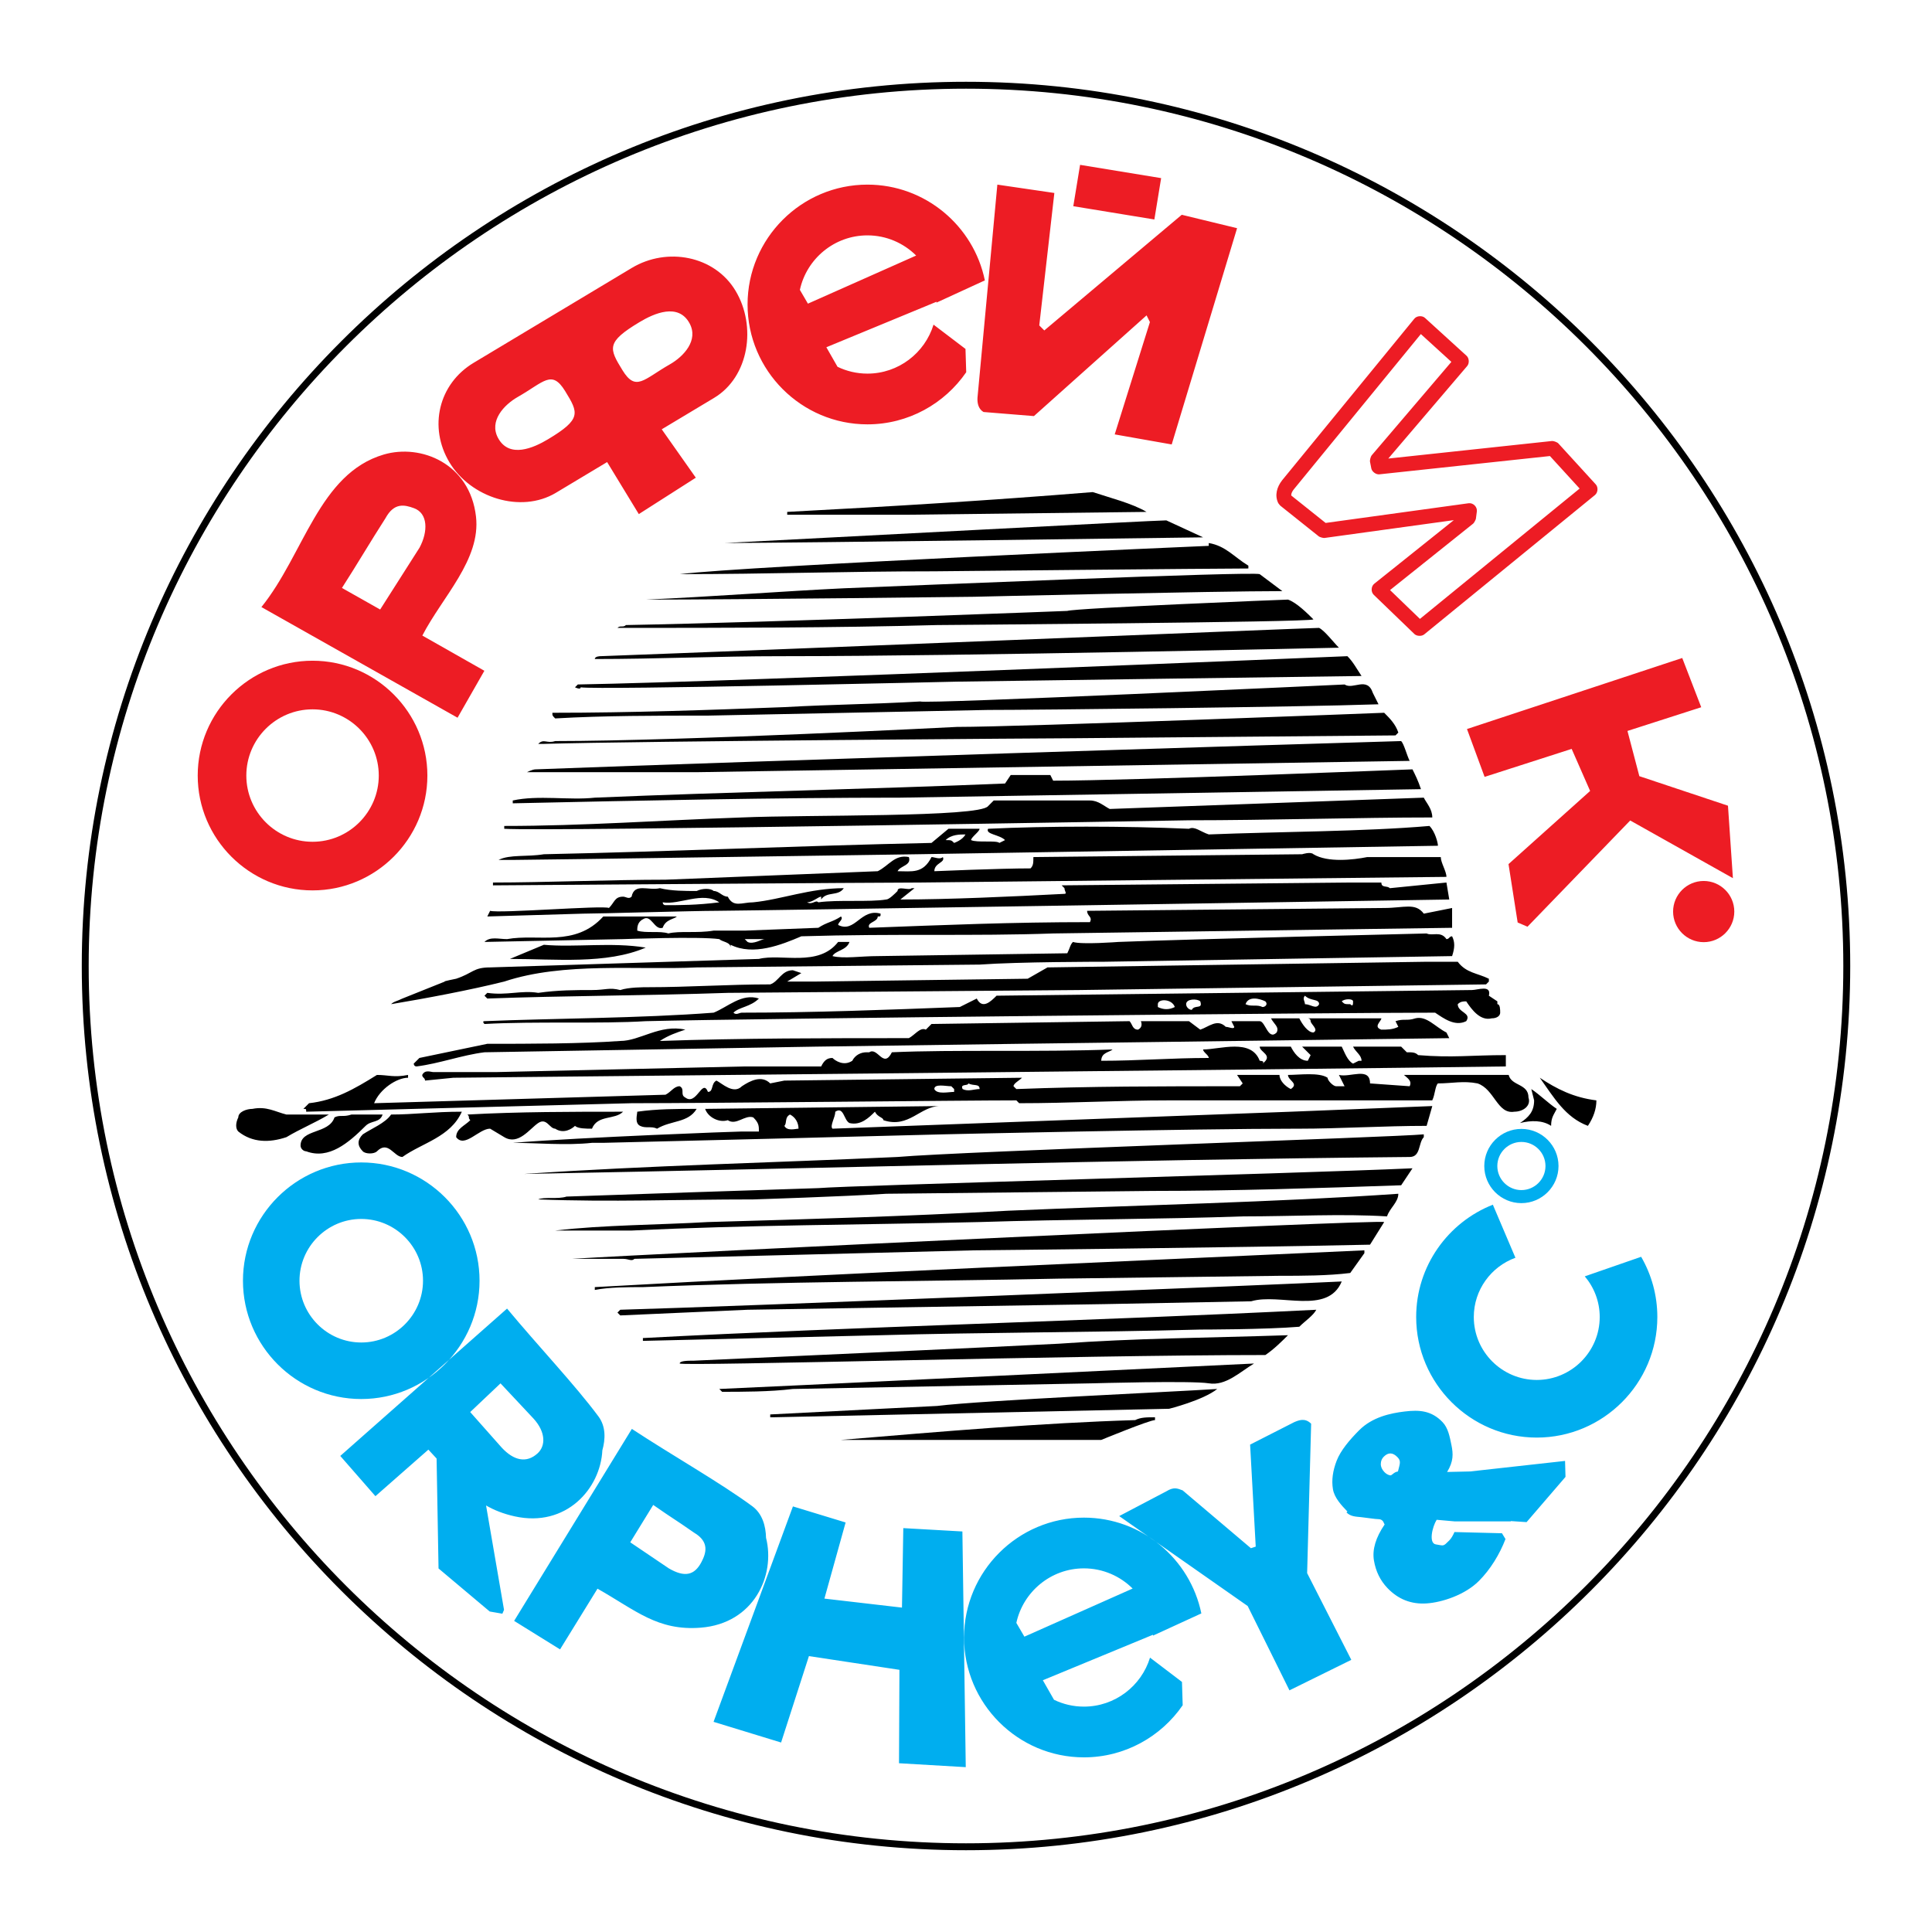
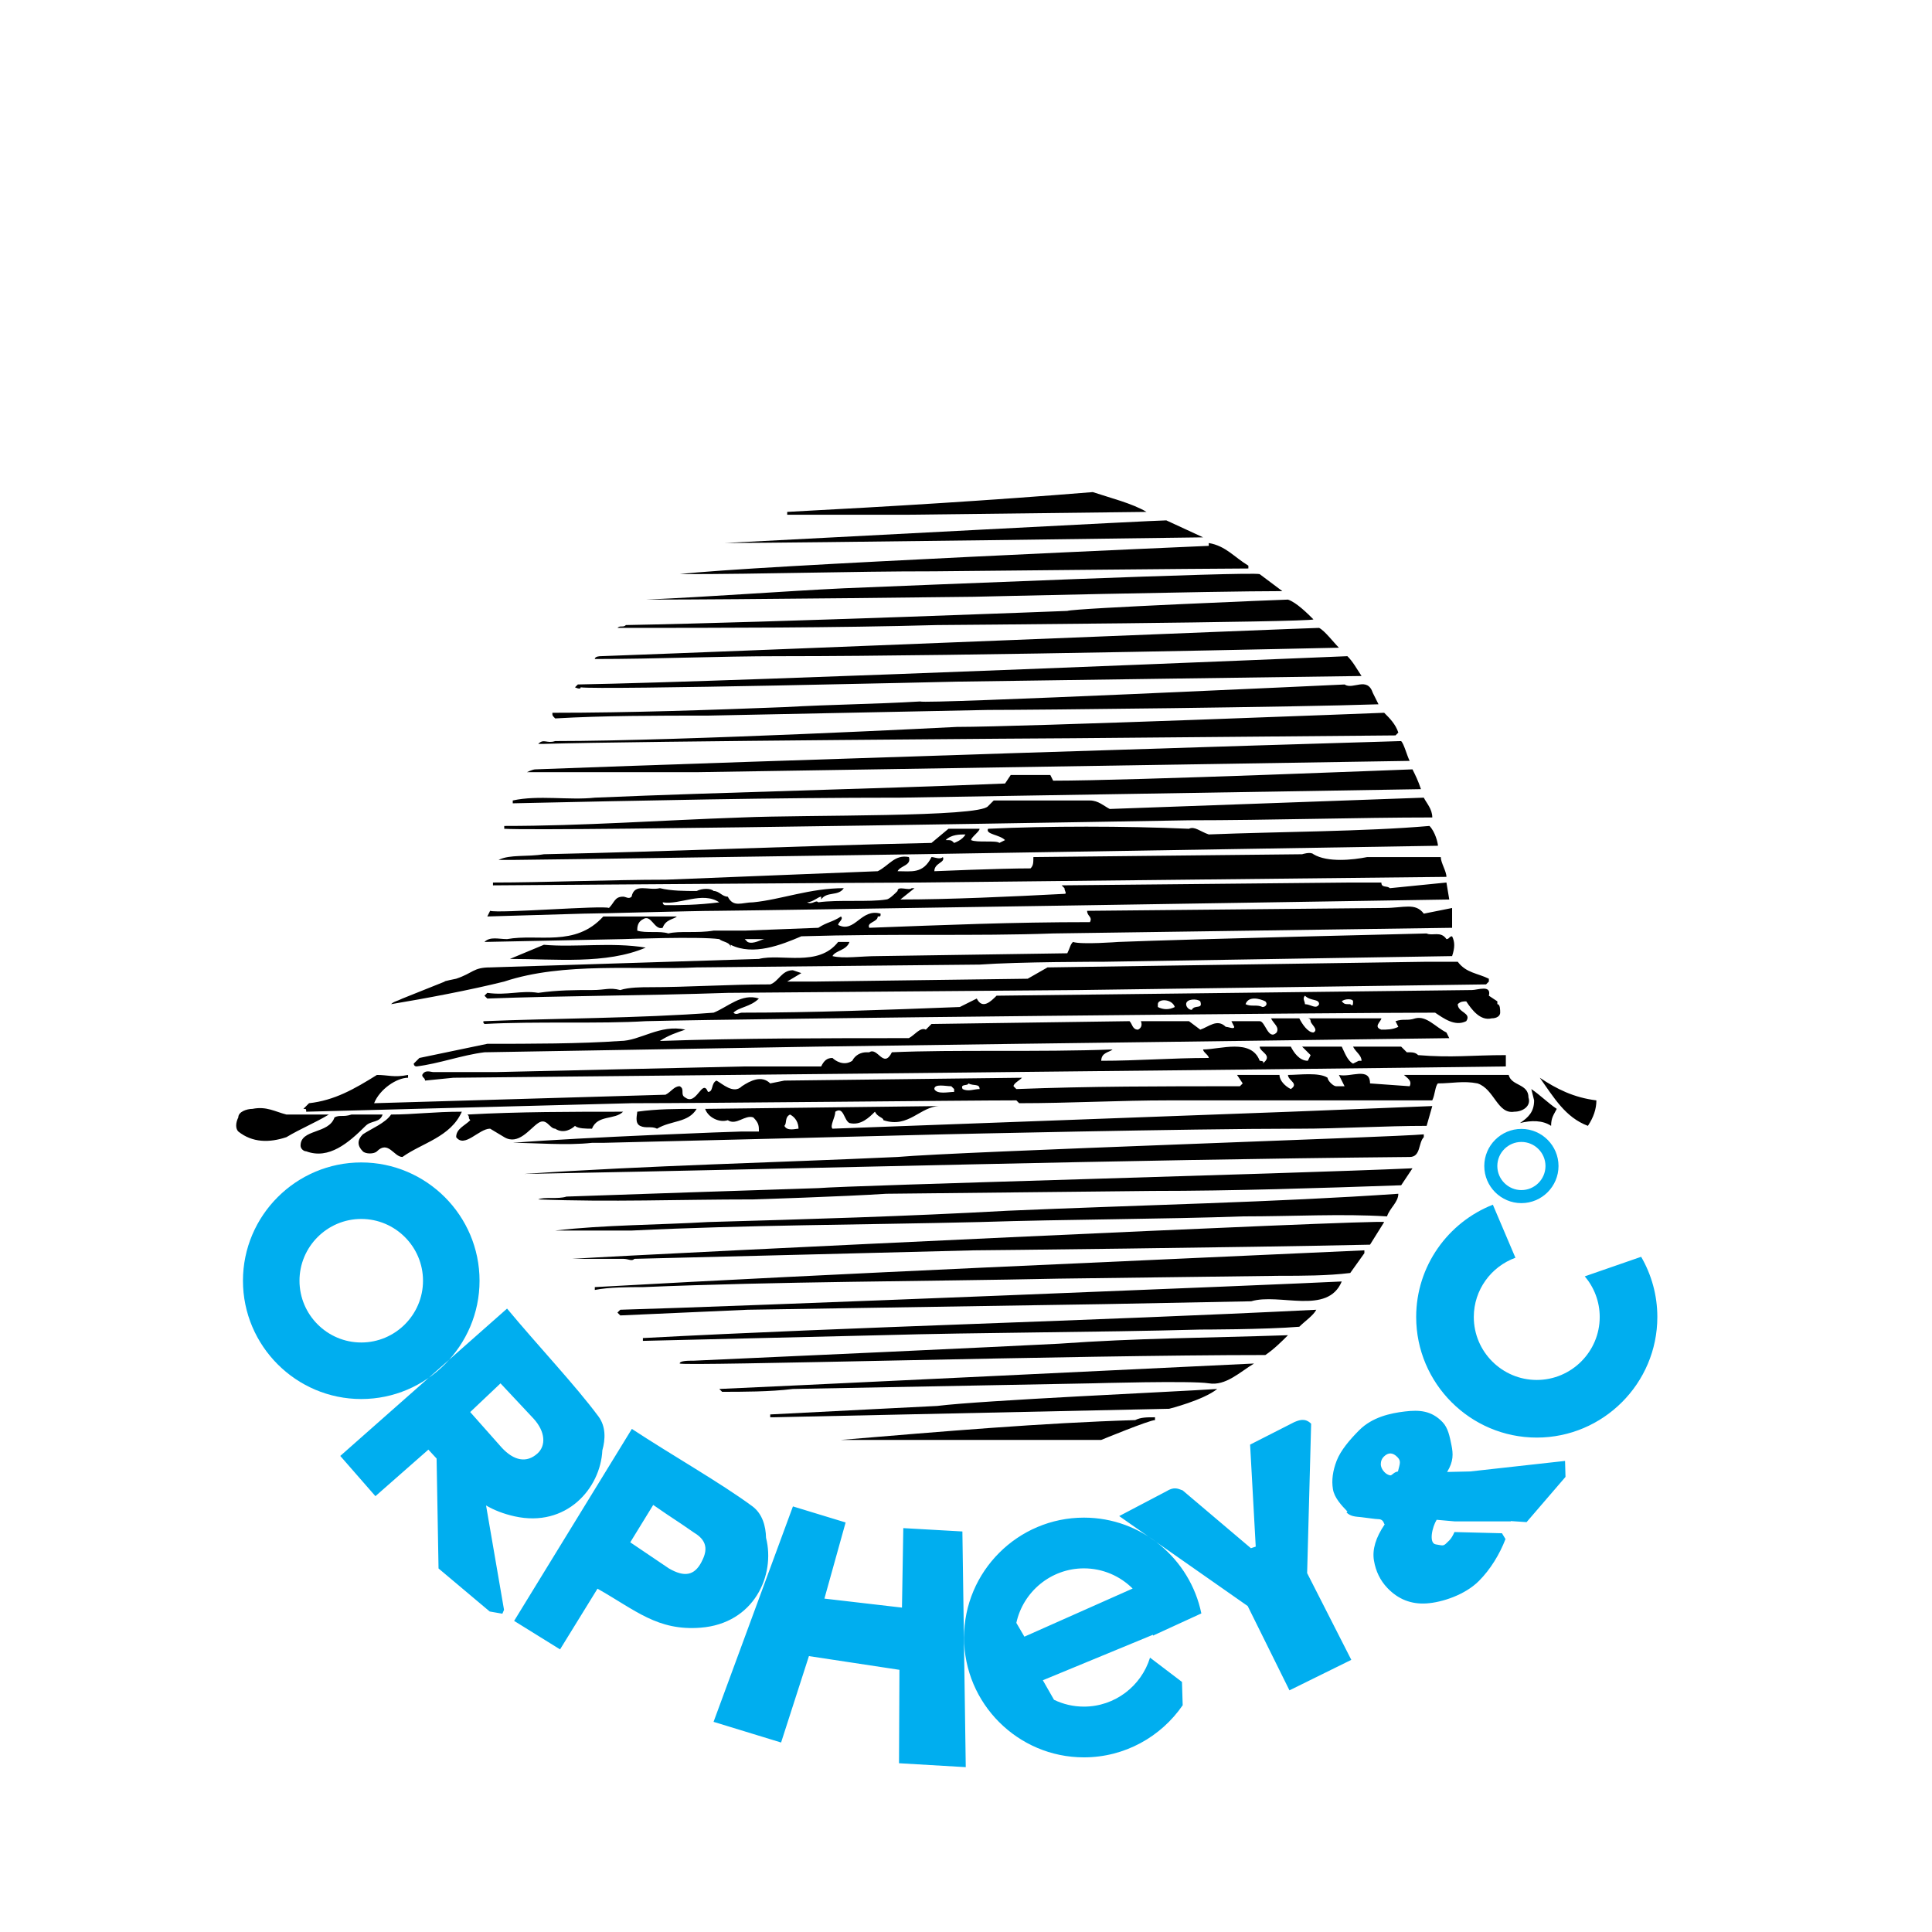
<svg xmlns="http://www.w3.org/2000/svg" version="1.0" id="Layer_1" x="0px" y="0px" width="192.756px" height="192.756px" viewBox="0 0 192.756 192.756" enable-background="new 0 0 192.756 192.756" xml:space="preserve">
  <g>
    <polygon fill-rule="evenodd" clip-rule="evenodd" fill="#FFFFFF" points="0,0 192.756,0 192.756,192.756 0,192.756 0,0  " />
-     <path fill-rule="evenodd" clip-rule="evenodd" fill="#ED1C24" d="M107.76,16.447l8.087,1.325l-0.676,4.125l-8.088-1.324   L107.76,16.447L107.76,16.447z M99.506,18.42l-1.981,21.246c-0.042,0.616,0.13,1.168,0.601,1.44l5.03,0.407l11.237-10.048   l0.334,0.669l-3.512,11.206l5.686,1.003l6.523-21.576l-5.519-1.338l-13.716,11.54l-0.501-0.502l1.505-13.213L99.506,18.42   L99.506,18.42z M86.544,18.42c5.764,0,10.598,4.114,11.715,9.555l-4.823,2.216c0-0.028,0-0.056-0.002-0.085l-10.988,4.539   l1.114,1.949c0.904,0.437,1.916,0.682,2.983,0.682c3.1,0,5.732-2.063,6.596-4.887l3.188,2.423l0.073,2.324   c-2.159,3.138-5.774,5.202-9.857,5.202c-6.587,0-11.958-5.372-11.958-11.958C74.585,23.792,79.957,18.42,86.544,18.42L86.544,18.42   z M79.804,28.92l0.802,1.376l10.799-4.8c-1.249-1.243-2.968-2.013-4.862-2.013C83.246,23.483,80.477,25.818,79.804,28.92   L79.804,28.92z M47.258,36.196l15.778-9.465c3.509-2.106,8.243-1.232,10.349,2.279l0,0c2.106,3.51,1.368,8.584-2.141,10.689   l-5.222,3.133l3.4,4.828l-5.688,3.632l-3.161-5.191l-5.107,3.064c-3.51,2.105-8.517,0.477-10.623-3.034l0,0   C42.737,42.622,43.749,38.301,47.258,36.196L47.258,36.196z M68.794,32.251c0.925,1.695-0.577,3.31-1.963,4.101   c-2.617,1.492-3.389,2.761-4.728,0.583c-1.338-2.179-1.649-2.789,1.717-4.807C65.254,31.267,67.672,30.194,68.794,32.251   L68.794,32.251z M49.695,43.706c-0.925-1.695,0.577-3.311,1.963-4.102c2.617-1.491,3.389-2.76,4.727-0.582   c1.338,2.179,1.65,2.79-1.715,4.807C53.235,44.689,50.817,45.763,49.695,43.706L49.695,43.706z M26.081,60.568L45.65,71.607   l2.676-4.684l-6.189-3.512c2.002-3.873,5.848-7.577,5.353-11.875c-0.61-5.303-5.495-7.275-9.199-6.188   C31.825,47.246,30.318,55.328,26.081,60.568L26.081,60.568z M37.928,60.812l-3.812-2.153c1.506-2.341,2.837-4.613,4.342-6.955   c0.864-1.589,1.899-1.347,2.843-1.003c1.409,0.513,1.415,2.334,0.558,3.937L37.928,60.812L37.928,60.812z M31.183,65.92   c6.311,0,11.457,5.146,11.457,11.458c0,6.311-5.146,11.457-11.457,11.457c-6.311,0-11.457-5.146-11.457-11.457   C19.726,71.067,24.872,65.92,31.183,65.92L31.183,65.92z M31.183,70.771c3.639,0,6.607,2.967,6.607,6.607   c0,3.639-2.968,6.606-6.607,6.606c-3.64,0-6.607-2.967-6.607-6.606C24.576,73.738,27.543,70.771,31.183,70.771L31.183,70.771z    M141.759,33.33l-12.684,15.503c-0.125,0.161-0.211,0.322-0.24,0.47c-0.009,0.046-0.011,0.091-0.007,0.134l3.43,2.737l14.261-1.965   c0.458-0.063,0.886,0.361,0.826,0.82l-0.094,0.724c-0.013,0.102-0.188,0.421-0.268,0.484l-8.298,6.634l2.982,2.876l15.933-13.004   l-2.963-3.244l-17.021,1.825c-0.333,0.035-0.735-0.261-0.8-0.589l-0.133-0.68c-0.026-0.135,0.074-0.514,0.164-0.619l7.957-9.332   L141.759,33.33L141.759,33.33z M141.109,31.797c0.244-0.299,0.778-0.338,1.064-0.077l4.146,3.776   c0.264,0.239,0.295,0.751,0.064,1.022l-7.873,9.232l16.341-1.752c0.147-0.015,0.521,0.126,0.621,0.236l3.737,4.092   c0.262,0.286,0.22,0.82-0.08,1.064l-17.04,13.908c-0.25,0.203-0.74,0.183-0.973-0.041l-4.056-3.911   c-0.299-0.288-0.274-0.848,0.049-1.105l7.938-6.346l-12.907,1.779c-0.112,0.015-0.466-0.082-0.555-0.153l-3.849-3.071   c-0.026-0.021-0.189-0.222-0.204-0.253c-0.187-0.382-0.225-0.785-0.145-1.181c0.076-0.382,0.264-0.753,0.523-1.087l0.011-0.015   L141.109,31.797L141.109,31.797z M146.361,72.736l21.476-7.088l1.895,4.913l-7.36,2.366l1.186,4.512l8.842,2.947l0.492,7.229   l-10.246-5.755l-10.248,10.598l-0.981-0.42l-0.913-5.826l8.142-7.298l-1.842-4.196l-8.686,2.792L146.361,72.736L146.361,72.736z    M169.978,87.895c1.682,0,3.053,1.372,3.053,3.053S171.659,94,169.978,94s-3.053-1.371-3.053-3.053S168.296,87.895,169.978,87.895   L169.978,87.895z" />
    <path fill-rule="evenodd" clip-rule="evenodd" fill="#00AEEF" d="M96.354,176.309l-0.336-23.514l-5.895-0.334l-0.133,7.93   l-7.738-0.898l2.116-7.596l-5.257-1.602l-7.919,21.494l6.738,2.062l2.777-8.621l9.03,1.369l-0.042,9.32L96.354,176.309   L96.354,176.309z M36.042,115.977c6.5,0,11.802,5.301,11.802,11.801s-5.301,11.803-11.802,11.803s-11.802-5.303-11.802-11.803   S29.542,115.977,36.042,115.977L36.042,115.977z M36.042,121.615c3.395,0,6.162,2.77,6.162,6.162c0,3.395-2.768,6.164-6.162,6.164   c-3.394,0-6.162-2.77-6.162-6.164C29.881,124.385,32.648,121.615,36.042,121.615L36.042,121.615z M163.738,125.391   c1.025,1.77,1.615,3.82,1.615,6.006c0,6.627-5.404,12.031-12.03,12.031c-6.627,0-12.031-5.404-12.031-12.031   c0-5.082,3.18-9.445,7.651-11.203l2.252,5.293c-2.418,0.877-4.154,3.197-4.154,5.91c0,3.461,2.821,6.281,6.282,6.281   c3.459,0,6.281-2.82,6.281-6.281c0-1.543-0.562-2.959-1.491-4.055L163.738,125.391L163.738,125.391z M62.881,153.877l2.291-3.73   c2.285,1.59,1.8,1.186,4.084,2.773c1.557,0.922,1.189,2.049,0.722,2.938c-0.696,1.322-1.678,1.535-3.249,0.619L62.881,153.877   L62.881,153.877z M63.041,142.562l-11.746,19.154l4.582,2.844l3.736-6.057c3.797,2.143,5.983,4.229,10.295,3.891   c5.322-0.416,7.472-5.225,6.52-8.967c-0.027-1.16-0.352-2.398-1.375-3.154C71.855,147.918,67.11,145.236,63.041,142.562   L63.041,142.562z M46.912,140.881l3.024-2.863l3.293,3.514c1.205,1.32,1.247,2.705,0.401,3.475   c-1.095,0.996-2.364,0.73-3.583-0.588L46.912,140.881L46.912,140.881z M43.559,145.518l0.194,10.967l5.106,4.295L50.122,161   l0.165-0.385l-1.793-10.414c0.809,0.467,1.732,0.836,2.848,1.084c5.149,1.146,8.572-2.777,8.755-6.588   c0.31-1.104,0.361-2.369-0.388-3.377c-2.34-3.152-6.048-7.059-9.12-10.762l-16.64,14.701l3.507,4.014l5.283-4.643   C43.024,144.932,43.296,145.227,43.559,145.518L43.559,145.518z M101.401,161.916l0.803,1.375l10.799-4.801   c-1.248-1.242-2.968-2.014-4.861-2.014C104.843,156.477,102.074,158.814,101.401,161.916L101.401,161.916z M108.142,151.414   c5.765,0,10.598,4.115,11.716,9.557l-4.823,2.215c-0.001-0.029-0.002-0.057-0.003-0.086l-10.987,4.539l1.114,1.949   c0.903,0.438,1.916,0.682,2.983,0.682c3.1,0,5.732-2.062,6.596-4.887l3.188,2.424l0.072,2.324   c-2.159,3.137-5.773,5.201-9.856,5.201c-6.587,0-11.959-5.371-11.959-11.959C96.183,156.787,101.555,151.414,108.142,151.414   L108.142,151.414z M111.663,151.26l12.82,8.975l4.166,8.412l6.171-3.043l-4.407-8.654c0.133-4.969,0.268-9.938,0.4-14.904   c-0.614-0.615-1.229-0.348-1.683-0.16l-4.407,2.244l0.561,10.176l-0.48,0.16c-2.27-1.924-4.541-3.846-6.811-5.77   c-0.534-0.213-0.908-0.348-1.603,0.08L111.663,151.26L111.663,151.26z M143.253,154.084c0.83,0.129,0.705,0.242,1.35-0.404   c0.181-0.182,0.362-0.486,0.508-0.828l4.74,0.121l0.352,0.578c-0.582,1.516-1.501,3.029-2.653,4.182   c-1.393,1.395-3.691,2.141-5.222,2.24c-1.531,0.1-2.834-0.412-3.904-1.535c-0.719-0.752-1.167-1.672-1.347-2.758   c-0.179-1.086,0.18-2.283,1.074-3.592c-0.077,0-0.085-0.498-0.582-0.518c-0.497-0.018-0.918-0.109-1.749-0.201   c-0.505-0.057-1.07-0.043-1.486-0.48l0.102-0.078c-0.593-0.621-1.309-1.369-1.451-2.246c-0.144-0.877-0.018-1.822,0.376-2.836   c0.395-1.014,1.284-2.074,2.251-3.041c1.303-1.303,3.098-1.693,4.547-1.865c1.448-0.172,2.658-0.096,3.768,1.066   c0.554,0.582,0.711,1.441,0.886,2.297c0.175,0.857,0.216,1.609-0.434,2.672l2.297-0.051l9.47-1.051l0.043,1.594l-3.882,4.512   l-1.57-0.104c-0.003,0.012-0.005,0.021-0.007,0.033h-5.571l-1.824-0.162C142.897,152.334,142.517,153.971,143.253,154.084   L143.253,154.084z M139.473,146.809c0.201-0.795,0.326-1.035-0.039-1.418c-0.465-0.488-0.925-0.508-1.376-0.055   c-0.194,0.193-0.292,0.434-0.295,0.721c-0.004,0.287,0.115,0.557,0.354,0.807c0.164,0.172,0.351,0.283,0.561,0.33   C138.887,147.242,139.014,146.881,139.473,146.809L139.473,146.809z M151.79,112.631c1.021,0,1.946,0.416,2.616,1.088   c0.671,0.67,1.087,1.596,1.087,2.615c0,2.039-1.664,3.703-3.703,3.703c-1.02,0-1.945-0.416-2.616-1.086   c-0.67-0.67-1.087-1.596-1.087-2.617C148.087,114.295,149.751,112.631,151.79,112.631L151.79,112.631z M151.79,113.932   c-1.323,0-2.402,1.08-2.402,2.402c0,0.662,0.271,1.264,0.705,1.697c0.435,0.436,1.037,0.705,1.697,0.705   c1.322,0,2.403-1.08,2.403-2.402c0-0.66-0.271-1.262-0.706-1.697C153.054,114.203,152.451,113.932,151.79,113.932L151.79,113.932z" />
-     <path fill="none" stroke="#000000" stroke-width="0.689" stroke-miterlimit="2.613" d="M96.378,8.504   c48.399,0,87.874,39.475,87.874,87.874s-39.475,87.874-87.874,87.874S8.504,144.777,8.504,96.378S47.979,8.504,96.378,8.504   L96.378,8.504z" />
    <path fill-rule="evenodd" clip-rule="evenodd" d="M90.677,51.354l23.712-0.282l0,0c-1.411-0.847-3.67-1.412-5.363-1.976   c-10.444,0.847-19.76,1.411-30.486,1.976v0.282C82.773,51.354,86.443,51.354,90.677,51.354L90.677,51.354z M120.034,53.612   l-3.67-1.694c-1.129,0-33.026,1.694-44.036,2.258l0,0C78.821,54.177,120.034,53.612,120.034,53.612L120.034,53.612z M93.217,57   L93.217,57c0,0,27.946-0.282,31.333-0.282v-0.282c-1.411-0.847-2.258-1.976-3.952-2.258v0.282c0,0-45.729,1.976-52.787,2.823   C76.563,57.282,84.467,57,93.217,57L93.217,57z M127.938,58.976l-2.259-1.694c-0.847-0.282-34.438,1.129-41.495,1.412   c-5.928,0.282-13.267,0.847-19.76,1.129l0,0c9.598,0,32.745-0.283,32.745-0.283S121.163,58.976,127.938,58.976L127.938,58.976z    M131.043,61.798c-0.564-0.564-1.693-1.694-2.54-1.976c-0.282,0-21.171,0.847-22.019,1.129c0,0-28.792,1.129-44.035,1.411   c-0.283,0.282-0.565,0-0.847,0.282c10.444,0,21.736,0,31.897-0.282C93.5,62.363,130.761,62.081,131.043,61.798L131.043,61.798z    M78.257,65.468c17.784,0,55.327-0.847,55.327-0.847c-0.564-0.564-1.412-1.693-1.977-1.976c-0.847,0-56.173,2.258-71.699,2.823   c0,0-0.564,0-0.564,0.282c6.21,0,12.138-0.282,18.63-0.282H78.257L78.257,65.468z M57.932,68.573   c1.694,0.282,37.543-0.565,37.543-0.565s39.802-0.564,40.366-0.564c-0.564-0.847-0.847-1.411-1.411-1.976   c0,0-60.69,2.54-76.781,2.822l-0.282,0.283C57.368,68.573,57.932,68.855,57.932,68.573L57.932,68.573z M55.392,71.678   c4.798-0.282,10.162-0.282,15.243-0.282l27.946-0.565c4.799,0,30.769-0.282,38.954-0.564l-0.564-1.129   c-0.564-1.694-1.976-0.282-2.822-0.847c0,0-42.06,1.976-42.342,1.694c-4.799,0.282-8.468,0.282-13.549,0.565   c-7.339,0.282-15.244,0.564-23.147,0.564C55.109,71.396,55.109,71.396,55.392,71.678L55.392,71.678z M107.049,73.654l32.181-0.282   l0.282-0.283c-0.282-0.847-0.847-1.411-1.412-1.976c0,0-36.132,1.412-42.624,1.412c0,0-27.381,1.411-40.083,1.411   c-0.847,0.282-1.129-0.282-1.694,0.282h0.564C63.578,73.937,105.92,73.654,107.049,73.654L107.049,73.654z M140.641,75.913   c-0.282-0.564-0.564-1.694-0.847-1.976c-9.88,0.282-64.078,1.976-86.378,2.823c-0.283,0-0.847,0.282-0.847,0.282   c5.081,0,11.855,0,16.937,0L140.641,75.913L140.641,75.913z M141.77,78.735c-0.282-0.847-0.564-1.412-0.847-1.976   c-0.282,0-27.945,1.129-35.85,1.129l-0.282-0.564h-3.952l-0.564,0.847c-13.549,0.565-27.664,0.847-40.931,1.412   c-2.541,0.282-5.646-0.282-8.186,0.282v0.282c12.985-0.282,25.97-0.564,38.672-0.564L141.77,78.735L141.77,78.735z M118.623,81.84   c7.903,0,16.937-0.282,24.276-0.282c0-0.847-0.565-1.412-0.848-1.976l-31.333,1.129c-0.564-0.282-1.129-0.847-1.976-0.847h-9.598   l-0.564,0.565c-0.847,1.129-18.066,0.847-24.559,1.129c-8.186,0.282-15.808,0.847-23.712,0.847v0.282   C54.545,82.969,118.623,81.84,118.623,81.84L118.623,81.84z M51.44,85.792c1.693,0,40.084-0.564,40.084-0.564   c17.501-0.282,35.002-0.564,51.94-0.847c0-0.282-0.282-1.412-0.847-1.976c-6.493,0.564-14.961,0.564-22.019,0.847   c-0.847-0.283-1.411-0.847-1.976-0.565c-6.492-0.282-14.114-0.282-20.042,0c-0.282,0.565,1.129,0.565,1.693,1.129l-0.564,0.282   c-0.282-0.282-2.258,0-2.823-0.282c0-0.282,0.847-0.847,0.847-1.129h-3.105l-1.693,1.412c-13.268,0.282-25.406,0.847-38.673,1.129   c-1.693,0.282-3.387,0-4.516,0.564C50.028,85.792,51.44,85.792,51.44,85.792L51.44,85.792z M96.322,83.252   c-0.282,0.564-1.128,0.847-1.128,0.847c-0.283-0.282-0.283-0.282-0.847-0.282C94.911,83.252,95.758,83.252,96.322,83.252   L96.322,83.252z M144.311,87.486c0-0.564-0.564-1.411-0.564-1.976c-2.259,0-4.234,0-5.646,0h-1.693   c-1.411,0.282-3.952,0.565-5.363-0.282c-0.282-0.282-1.129,0-1.129,0l-26.816,0.282c0,0.565,0,0.847-0.282,1.129   c-3.105,0-9.598,0.282-9.598,0.282c0-0.847,1.129-0.847,0.847-1.412c-0.282,0.282-0.847,0-1.129,0   c-0.847,1.694-1.976,1.412-3.388,1.412c0.282-0.564,1.412-0.564,1.129-1.412c-1.411-0.282-1.976,0.847-3.105,1.412   c-7.339,0.282-13.832,0.564-21.171,0.847c-5.363,0-12.138,0.282-17.219,0.282v0.282c1.129,0,38.39-0.282,42.625-0.282   L144.311,87.486L144.311,87.486z M71.482,90.873c2.541,0,73.111-1.129,73.111-1.129l-0.282-1.694l-5.646,0.565   c-0.282-0.283-0.847,0-0.847-0.565h-3.105l-28.793,0.282l0.282,0.283c0,0.282,0.282,0.564,0,0.564   c-5.363,0.282-11.573,0.564-16.372,0.564l1.412-1.129h-0.282c-0.283,0.282-1.412-0.283-1.412,0.282l0,0   c-0.282,0.283-0.847,0.847-1.129,0.847c-1.694,0.282-4.799,0-6.775,0.282c-0.282-0.282-0.564,0.283-1.129,0   c0.565,0,1.129-0.564,1.412-0.564v0.282c0.564-0.847,1.694-0.282,2.258-1.129c-3.387,0-6.21,1.129-9.033,1.411   c-1.129,0-1.976,0.564-2.541-0.564c-0.564,0-0.847-0.565-1.411-0.565c-0.282-0.282-1.129-0.282-1.694,0l0,0   c-1.129,0-2.541,0-3.669-0.282c-1.129,0.282-2.541-0.565-2.823,0.847c-0.282,0.282-0.564,0-0.847,0   c-0.847,0-0.847,0.564-1.412,1.129c-0.564-0.282-11.008,0.565-11.855,0.282l-0.282,0.565l9.598-0.282   C59.626,91.156,69.224,90.873,71.482,90.873L71.482,90.873z M71.764,90.026c-2.258,0.283-3.952,0.283-5.363,0.283   c-0.282,0-0.282-0.283-0.282-0.283C67.812,90.309,70.07,88.897,71.764,90.026L71.764,90.026z M62.167,93.696   c0,0,7.622-0.282,9.598,0c0.282,0.283,1.129,0.283,1.129,0.847v-0.282c2.258,1.129,5.081,0,7.057-0.847   c9.315-0.283,17.219,0,25.123-0.283l39.802-0.564v-1.976l-2.823,0.565c-0.847-1.129-1.976-0.565-3.952-0.565l-29.639,0.282   c0,0.565,0.564,0.565,0.282,1.129c-7.904,0-14.396,0.282-22.018,0.564c-0.282-0.564,0.847-0.564,0.847-1.129l0,0   c0.283,0,0.283,0,0.283-0.282c-1.976-0.565-2.541,1.976-4.234,1.129c0-0.282,0.564-0.564,0.282-0.847   c-0.847,0.564-1.412,0.564-2.258,1.129l-7.339,0.282l0,0H71.2c-1.694,0.282-3.388,0-4.517,0.282c-0.847-0.282-2.258,0-3.105-0.282   c0-0.282,0-0.847,0.564-1.129c0.847-0.564,1.129,1.129,1.976,0.847c0.282-0.847,1.129-0.847,1.411-1.129H60.19   c-2.822,3.105-6.492,1.693-9.597,2.258c-0.847,0-1.694-0.282-2.258,0.283L62.167,93.696L62.167,93.696L62.167,93.696z    M76.281,93.696c-0.282,0-1.129,0.565-1.694,0.283l-0.282-0.283H76.281L76.281,93.696z M69.506,96.519l28.229-0.282   c3.951-0.282,11.855-0.282,12.42-0.282l34.721-0.565c0.282-0.847,0.282-1.411,0-1.976c-0.282,0-0.282,0.282-0.564,0.282   c-0.564-0.847-1.411-0.282-1.977-0.564c0,0-23.711,0.564-30.769,0.847c0,0-3.669,0.282-4.517,0   c-0.282,0.282-0.282,0.564-0.564,1.129L87.572,95.39c-1.693,0-3.387,0.282-4.516,0c0.282-0.564,1.411-0.564,1.693-1.411H83.62   c-1.976,2.541-5.646,1.129-7.904,1.693l-26.816,0.847c-1.694,0-1.694,0.565-3.387,1.129c0,0-1.412,0.281-1.129,0.281l-4.234,1.695   c-0.564,0.281-0.847,0.281-1.129,0.562c3.387-0.562,7.904-1.41,11.291-2.258C56.239,95.955,63.578,96.801,69.506,96.519   L69.506,96.519z M54.263,94.261l-3.387,1.411c4.517,0,9.598,0.565,13.549-1.129l0,0C61.038,93.979,57.368,94.543,54.263,94.261   L54.263,94.261z M104.509,96.519l-1.976,1.129L81.362,97.93h-2.823l1.411-0.846l-0.847-0.283c-1.129,0-1.412,1.128-2.258,1.412   c-4.234,0-8.186,0.281-12.138,0.281c-0.564,0-1.976,0-2.823,0.283c-1.129-0.283-1.411,0-2.823,0c-1.693,0-3.387,0-5.363,0.281   c-1.694-0.281-3.105,0.283-5.081,0l0,0l-0.282,0.283l0.282,0.283c7.622-0.283,15.808-0.283,23.994-0.566l35.003-0.281l40.648-0.564   l0.282-0.283v-0.281c-1.129-0.564-2.259-0.564-3.105-1.694h-3.105L104.509,96.519L104.509,96.519z M146.851,98.777l-47.423,0.564   c-0.564,0.564-1.411,1.412-1.976,0.283c-0.564,0.281-1.129,0.562-1.693,0.846c-7.339,0.283-14.679,0.564-21.736,0.564   c-0.282,0-0.564,0.283-0.847,0c0.564-0.564,1.693-0.564,2.54-1.41c-1.693-0.566-3.105,0.846-4.516,1.41   c-7.339,0.564-16.09,0.564-22.865,0.848c-0.283,0,0,0.281,0,0.281c5.081-0.281,11.573,0,16.09-0.281l0,0   c11.574-0.283,68.595-0.848,78.757-0.848c0.847,0.564,1.976,1.412,3.104,0.848c0.564-0.848-0.847-0.848-0.847-1.695   c0.282-0.281,0.564-0.281,0.847-0.281c0.564,0.848,1.411,1.977,2.541,1.693c0.564,0,0.847-0.281,0.847-0.564   c0-0.281,0-0.848-0.282-0.848v-0.281l-0.847-0.564C148.827,98.213,147.416,98.777,146.851,98.777L146.851,98.777z M115.518,100.471   v-0.283c0-0.562,1.412-0.562,1.693,0.283C116.646,100.754,116.082,100.754,115.518,100.471L115.518,100.471z M118.905,100.754   c-0.282,0-0.564-0.283-0.564-0.566c0-0.562,1.129-0.562,1.411-0.281C120.034,100.754,119.188,100.188,118.905,100.754   L118.905,100.754z M125.962,100.471c-0.564-0.283-1.129,0-1.693-0.283c0.282-0.846,1.411-0.562,1.976-0.281   C126.526,100.188,126.244,100.471,125.962,100.471L125.962,100.471z M130.196,100.188c0-0.281-0.282-0.562,0-0.846   c0.564,0.564,1.411,0.283,1.411,0.846C131.325,100.754,130.761,100.188,130.196,100.188L130.196,100.188z M134.713,100.188   c-0.564,0-0.564,0-0.847-0.281c0.282-0.281,1.129-0.281,1.129,0S134.995,100.471,134.713,100.188L134.713,100.188z M48.617,104.141   l-6.774,1.412l-0.565,0.564c0,0,0,0.281,0.282,0.281c2.258-0.281,4.517-1.129,6.775-1.412l33.027-0.562l20.324-0.283l42.907-0.564   l-0.282-0.564c-1.129-0.564-1.977-1.693-3.105-1.412l0,0c-0.847,0.283-1.129,0-1.976,0.283l0.282,0.564   c-0.564,0.281-1.129,0.281-1.693,0.281c-0.848-0.281,0-0.846,0-1.129c-2.541,0-4.799,0-7.34,0c0,0,0.282,0,0.282,0.283   c0,0.281,0.847,0.846,0.282,1.129c-0.564,0-1.129-0.848-1.411-1.412h-2.823c0.282,0.564,0.848,0.848,0.564,1.412   c-0.847,0.846-1.129-1.129-1.693-1.129h-2.822l0.282,0.564c0,0.281-0.564,0-0.847,0c-0.848-0.848-1.694,0-2.541,0.281l-1.129-0.846   h-4.799c0,0,0.282,0.564-0.282,0.846c-0.564,0-0.564-0.564-0.847-0.846l-19.76,0.281l-0.565,0.564   c-0.564-0.281-1.129,0.564-1.694,0.848c-8.186,0-16.654,0-24.84,0.281c0.847-0.564,1.693-0.846,2.541-1.129   c-2.541-0.564-4.517,1.129-6.493,1.129l0,0C57.932,104.141,52.852,104.141,48.617,104.141L48.617,104.141z M45.229,107.527   c0,0,85.813-0.846,105.009-1.129v-1.129c-3.388,0-5.363,0.283-8.751,0c-0.282-0.283-0.564-0.283-1.129-0.283l-0.564-0.562   c-1.694,0-3.388,0-4.799,0c0.282,0.562,0.847,0.846,0.847,1.41h-0.282l-0.564,0.283c-0.564-0.283-0.847-1.131-1.129-1.693h-3.952   l0.847,0.846l-0.282,0.564c-0.847,0-1.411-0.848-1.693-1.41h-3.105c0,0.562,1.411,0.846,0.282,1.693   c0.282-0.283-0.282-0.283-0.282-0.283c-0.847-2.258-3.952-1.129-5.646-1.129c0,0.281,0.564,0.564,0.564,0.848   c-3.669,0-7.057,0.281-10.727,0.281c0-0.848,0.847-0.848,1.129-1.129c-7.339,0.281-15.807,0-22.018,0.281   c-0.847,1.695-1.412-0.562-2.258,0h-0.282c-0.564,0-1.129,0.283-1.412,0.848c-0.847,0.564-1.693,0-1.976-0.281   c-0.565,0-0.847,0.281-1.129,0.846h-7.622l-24.841,0.564c-2.258,0-4.234,0-6.21,0c-0.282,0-0.847-0.281-1.129,0.283   c0,0.281,0.282,0.281,0.282,0.564L45.229,107.527L45.229,107.527z M152.497,109.504c0-1.412-1.694-1.129-1.977-2.258h-10.444   c0.282,0.281,0.847,0.564,0.564,1.129l-3.952-0.283c0-1.693-1.976-0.564-3.104-0.846l0.564,1.129c0,0-0.564,0-0.847,0   s-0.848-0.564-0.848-0.848c-0.847-0.564-2.822-0.281-3.951-0.281c0,0.564,1.129,0.846,0.282,1.41   c-0.564-0.281-1.129-0.846-1.129-1.41h-4.234l0.564,0.846l-0.282,0.283c-7.904,0-14.961,0-22.3,0.281l-0.283-0.281   c0-0.283,0.564-0.564,0.847-0.848l-23.711,0.283l-1.412,0.281c-0.847-0.846-1.976-0.281-2.823,0.283   c-0.847,0.846-1.976-0.283-2.541-0.564c-0.564,0.281-0.282,1.129-0.847,1.129c-0.564-1.412-1.129,1.412-2.258,0.564   c-0.565-0.283,0-0.848-0.565-1.129c-0.564,0-0.847,0.564-1.411,0.846c-9.88,0.283-19.195,0.564-29.075,0.848   c0.565-1.412,2.258-2.541,3.388-2.541v-0.281c-1.412,0.281-1.976,0-3.105,0c-2.258,1.41-4.234,2.539-6.775,2.822l-0.565,0.564   c0.282,0,0.282,0,0.282,0.283l32.462-0.848c7.904,0,33.309-0.283,38.391-0.283l0,0l0.281,0.283c5.081,0,9.88-0.283,14.961-0.283   c6.493,0,12.985,0,19.195,0h0.282h6.775c0.282-0.564,0.282-1.41,0.564-1.693c1.411,0,2.54-0.281,3.952,0   c1.693,0.564,1.976,3.105,3.669,2.824C151.932,110.916,152.779,110.352,152.497,109.504L152.497,109.504z M95.194,108.939   c-0.565,0-1.694,0.281-1.977-0.283c0-0.564,1.129-0.281,1.694-0.281l0.283,0.281V108.939L95.194,108.939z M96.041,108.656   c-0.282-0.564,0.564-0.281,0.564-0.564c0.564,0.283,1.129,0,1.129,0.564C97.169,108.656,96.605,108.939,96.041,108.656   L96.041,108.656z M153.626,107.527c1.411,1.977,2.54,3.953,4.799,4.799c0.564-0.846,0.847-1.693,0.847-2.541   C157.013,109.504,155.319,108.656,153.626,107.527L153.626,107.527z M152.779,108.656l0.281,1.129c0,1.131-0.563,1.695-1.411,2.26   c1.13-0.283,2.259-0.283,3.105,0.281c0-0.846,0.282-1.129,0.564-1.693C154.473,110.068,153.626,109.221,152.779,108.656   L152.779,108.656z M83.056,112.609c-0.283-0.283,0.282-1.129,0.282-1.693c0.847-0.564,0.847,0.846,1.411,1.129   c1.129,0.281,1.976-0.564,2.541-1.129c0.282,0.564,0.847,0.564,0.847,0.846c2.54,0.848,3.669-1.41,5.646-1.41l-23.429,0.281   c0.282,0.848,1.411,1.412,2.258,1.129c0.847,0.564,1.694-0.564,2.541-0.281c0.564,0.564,0.564,0.846,0.564,1.41h-1.693   c-0.564,0-15.808,0.564-22.865,1.129c2.258,0,5.363,0.283,7.904,0c0.282,0,0.847,0,1.129,0c11.856-0.281,22.865-0.564,33.874-0.846   c0,0,24.559-0.564,35.285-0.564h0.282c3.952,0,8.468-0.283,12.702-0.283l0.565-1.975l-14.114,0.564L83.056,112.609L83.056,112.609z    M78.257,112.326c0.282-0.281,0-0.846,0.564-1.129c0.564,0.283,0.847,0.848,0.847,1.412   C79.386,112.609,78.539,112.891,78.257,112.326L78.257,112.326z M28.575,111.197c-1.129-0.281-1.976-0.846-3.387-0.564   c-0.565,0-1.412,0.283-1.412,0.848c-0.282,0.564-0.282,1.129,0,1.41c1.412,1.129,3.105,1.129,4.799,0.564   c1.412-0.846,2.823-1.41,4.234-2.258H28.575L28.575,111.197z M63.86,112.326c0.564,0.283,1.129,0,1.694,0.283   c1.411-0.848,3.105-0.564,3.952-1.977c-1.976,0-3.952,0-5.928,0.283C63.578,111.197,63.296,112.045,63.86,112.326L63.86,112.326z    M55.392,112.609c0.847,0.564,1.693,0,1.976-0.283c0.282,0.283,1.129,0.283,1.693,0.283c0.565-1.412,2.258-0.848,3.105-1.693   c-5.081,0-10.444,0-15.525,0.281c0.282,0.283,0,0.283,0.282,0.564c-0.564,0.564-1.411,0.848-1.411,1.693   c0.847,1.131,2.258-0.846,3.387-0.846l1.411,0.846c1.412,0.848,2.541-0.846,3.388-1.41S54.827,112.609,55.392,112.609   L55.392,112.609z M39.02,111.197c-0.564,0.848-1.976,1.412-2.823,1.977c-0.564,0.564-0.564,1.129,0,1.693   c0.282,0.283,1.129,0.283,1.412,0c1.129-1.129,1.693,0.564,2.54,0.564c1.976-1.412,4.799-1.977,5.928-4.516   C43.254,110.916,41.278,111.197,39.02,111.197L39.02,111.197z M38.173,111.197h-3.105l0,0c-0.847,0.283-1.129,0-1.694,0.283   c-0.564,1.693-3.387,1.129-3.387,2.822l0,0c0,0.283,0.282,0.564,0.564,0.564c2.259,0.848,4.235-0.848,5.928-2.541   C37.043,111.762,37.891,112.045,38.173,111.197L38.173,111.197z M89.548,115.432c-12.138,0.564-24.841,0.848-37.261,1.693l0,0   c30.204-0.564,58.997-1.41,88.354-1.693c1.129,0,0.847-1.412,1.411-1.977v-0.281C139.229,113.455,96.041,114.867,89.548,115.432   L89.548,115.432z M56.521,119.383c-0.847,0.283-2.258,0-2.823,0.283c7.339,0.281,13.832,0,21.453,0c0,0,9.033-0.283,13.268-0.564   l26.534-0.283c8.187,0,16.654-0.281,24.841-0.564l1.129-1.693c-12.702,0.564-55.892,1.693-59.279,1.977   C73.176,118.818,64.425,119.102,56.521,119.383L56.521,119.383z M70.635,121.924c-4.798,0.283-10.444,0.283-15.243,0.848   c2.54,0,5.081,0,7.621,0c11.574-0.564,22.865-0.564,34.721-0.848c8.75-0.281,18.348-0.281,26.252-0.564   c5.081,0,9.88-0.281,14.396,0c0.282-0.846,1.129-1.412,1.129-2.258c-12.139,0.846-25.97,1.129-38.955,1.693   C90.395,121.359,80.515,121.643,70.635,121.924L70.635,121.924z M57.085,125.594L57.085,125.594c1.694,0,3.388,0,5.081,0   c0.565,0,0.847,0.283,1.129,0c11.291-0.281,22.865-0.564,33.874-0.848c0.847,0,26.535-0.281,39.519-0.564l1.411-2.258   C137.535,121.643,66.119,125.029,57.085,125.594L57.085,125.594z M59.344,128.416v0.283c1.411-0.283,3.388-0.283,4.799-0.283   c13.549-0.564,27.946-0.564,41.495-0.846l22.019-0.283c2.258,0,4.798,0,7.057-0.281l1.411-1.977v-0.283   C111.565,125.877,84.467,127.006,59.344,128.416L59.344,128.416z M61.884,130.674l-0.282,0.283l0.282,0.283l12.703-0.566   l35.567-0.562l14.679-0.283c2.823-0.848,7.621,1.412,9.033-1.977l0,0C128.503,128.135,72.329,130.393,61.884,130.674   L61.884,130.674z M64.143,133.779l23.712-0.564c9.88-0.281,21.453-0.281,31.897-0.564c0,0,6.492,0,9.88-0.281   c0.564-0.564,1.411-1.129,1.693-1.695c-22.582,1.131-46.011,1.695-67.183,2.824V133.779L64.143,133.779z M69.224,135.756   c-0.564,0-1.412,0-1.412,0.283c0.565,0.281,39.52-0.848,58.432-0.848c0.847-0.564,1.694-1.412,2.259-1.977   c-8.469,0.283-14.961,0.283-22.865,0.848C100.274,134.344,75.716,135.475,69.224,135.756L69.224,135.756z M72.046,138.861   c1.976,0,4.799,0,7.057-0.283l29.922-0.564c0,0,9.88-0.281,11.573,0c1.694,0.283,3.105-1.129,4.517-1.975   c0,0-52.787,2.539-53.351,2.539L72.046,138.861L72.046,138.861z M76.845,141.119v0.283c0.282,0,0.282,0,0.282,0l39.519-0.848   c0,0,3.388-0.848,4.799-1.977c-4.234,0.283-23.429,1.129-27.946,1.695C93.5,140.273,82.208,140.838,76.845,141.119L76.845,141.119z    M83.902,143.66h25.97c0,0,4.799-1.977,5.363-1.977v-0.281c-0.847,0-1.411,0-1.976,0.281   C103.944,141.967,94.064,142.812,83.902,143.66L83.902,143.66z" />
  </g>
</svg>